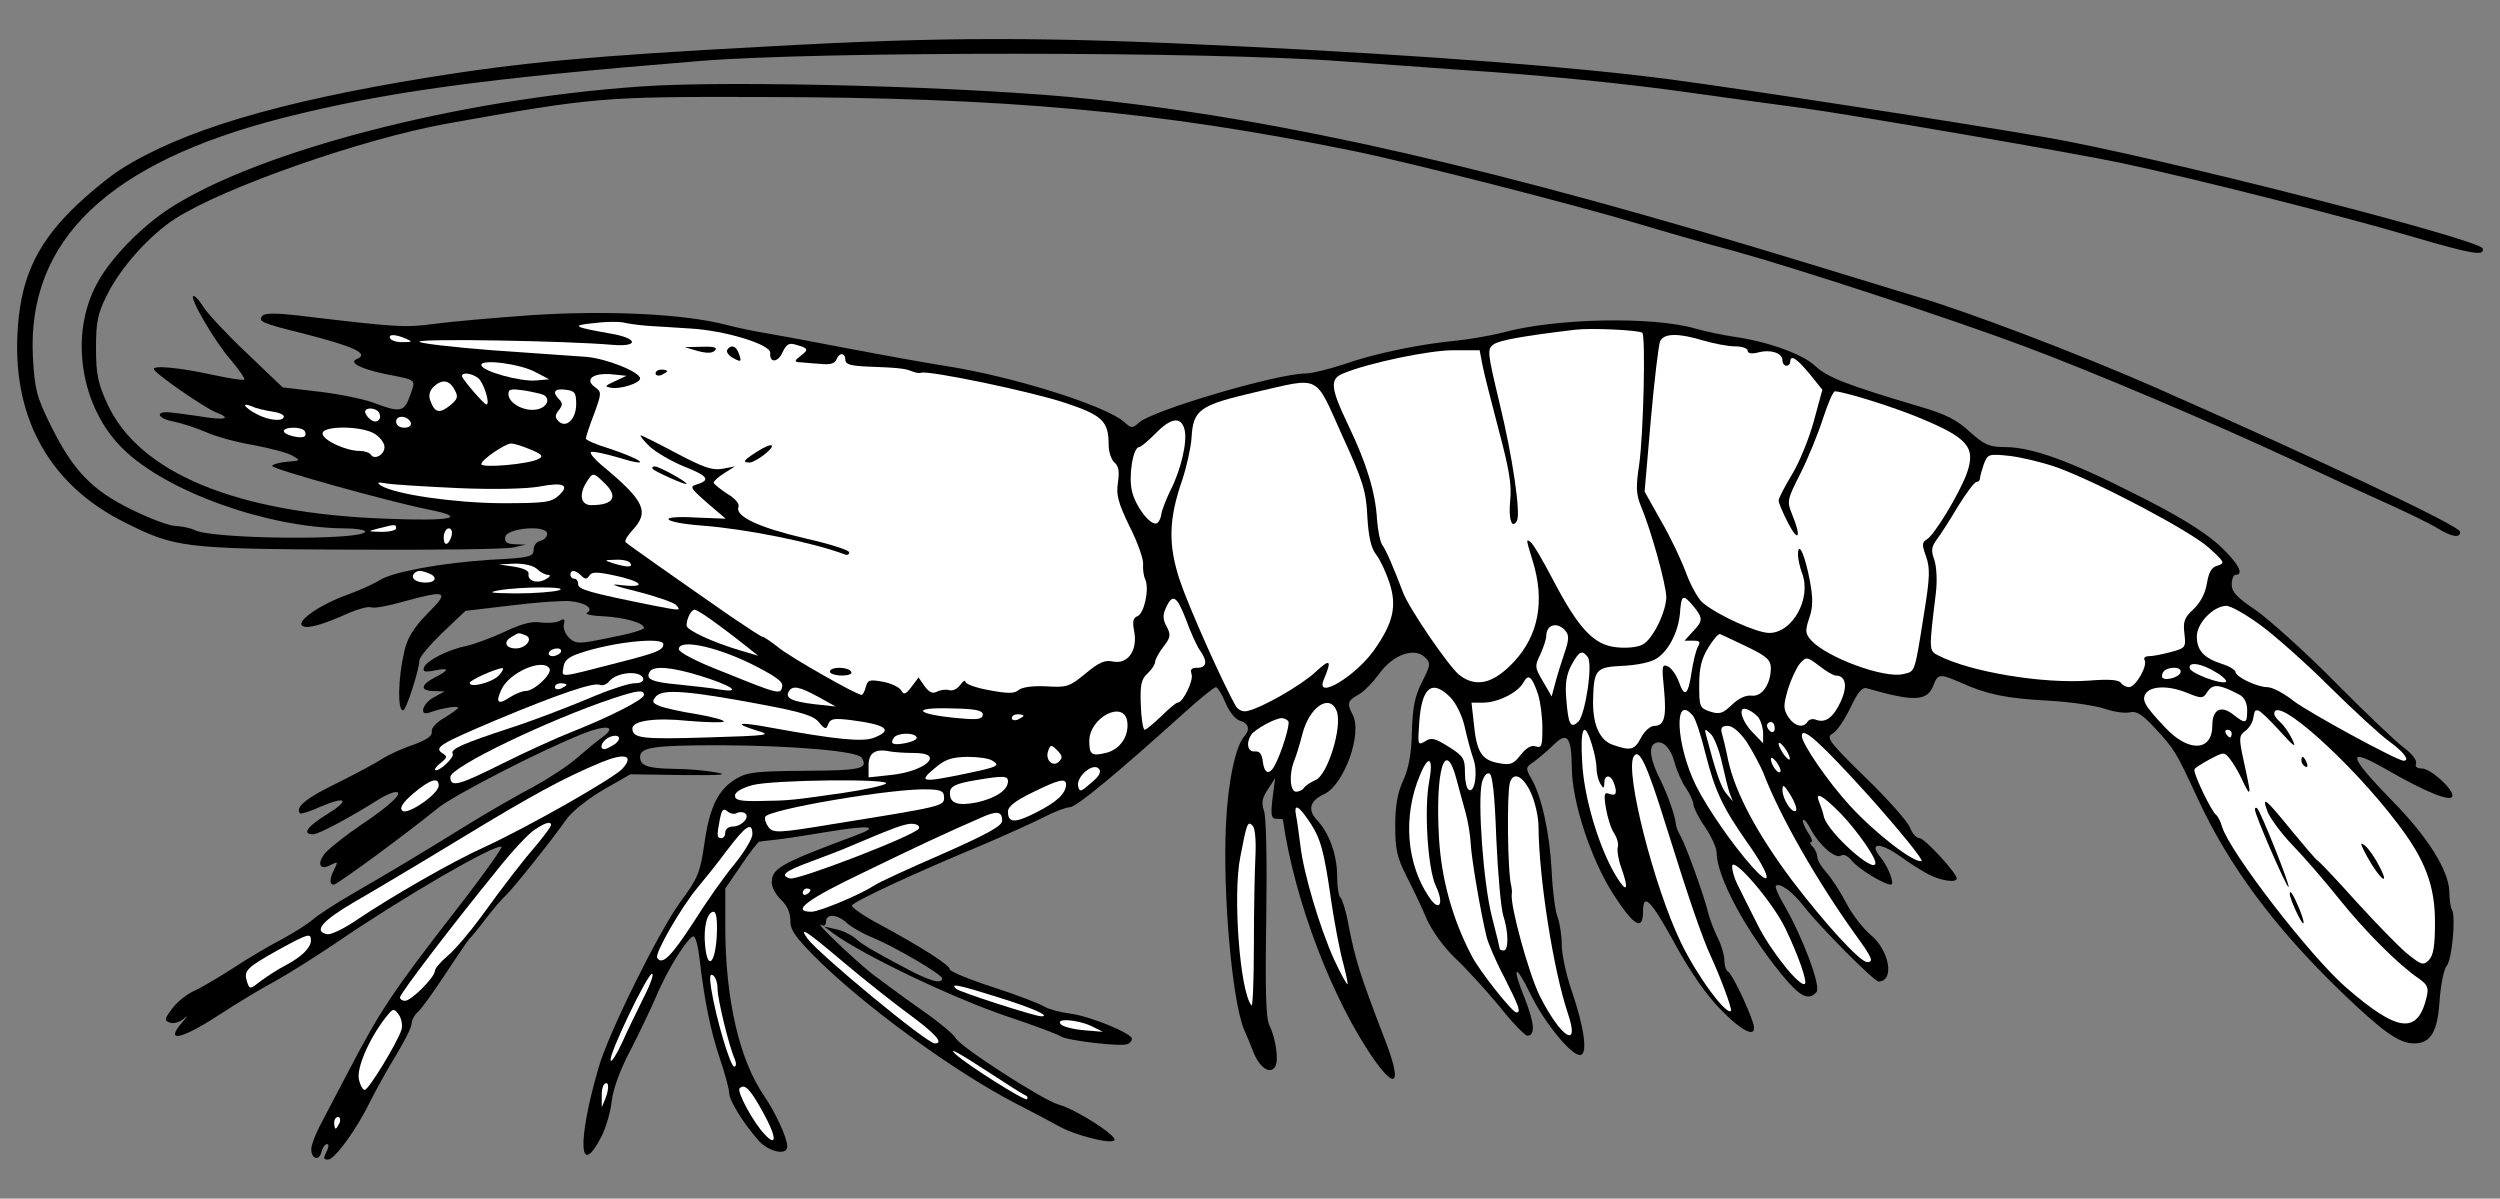
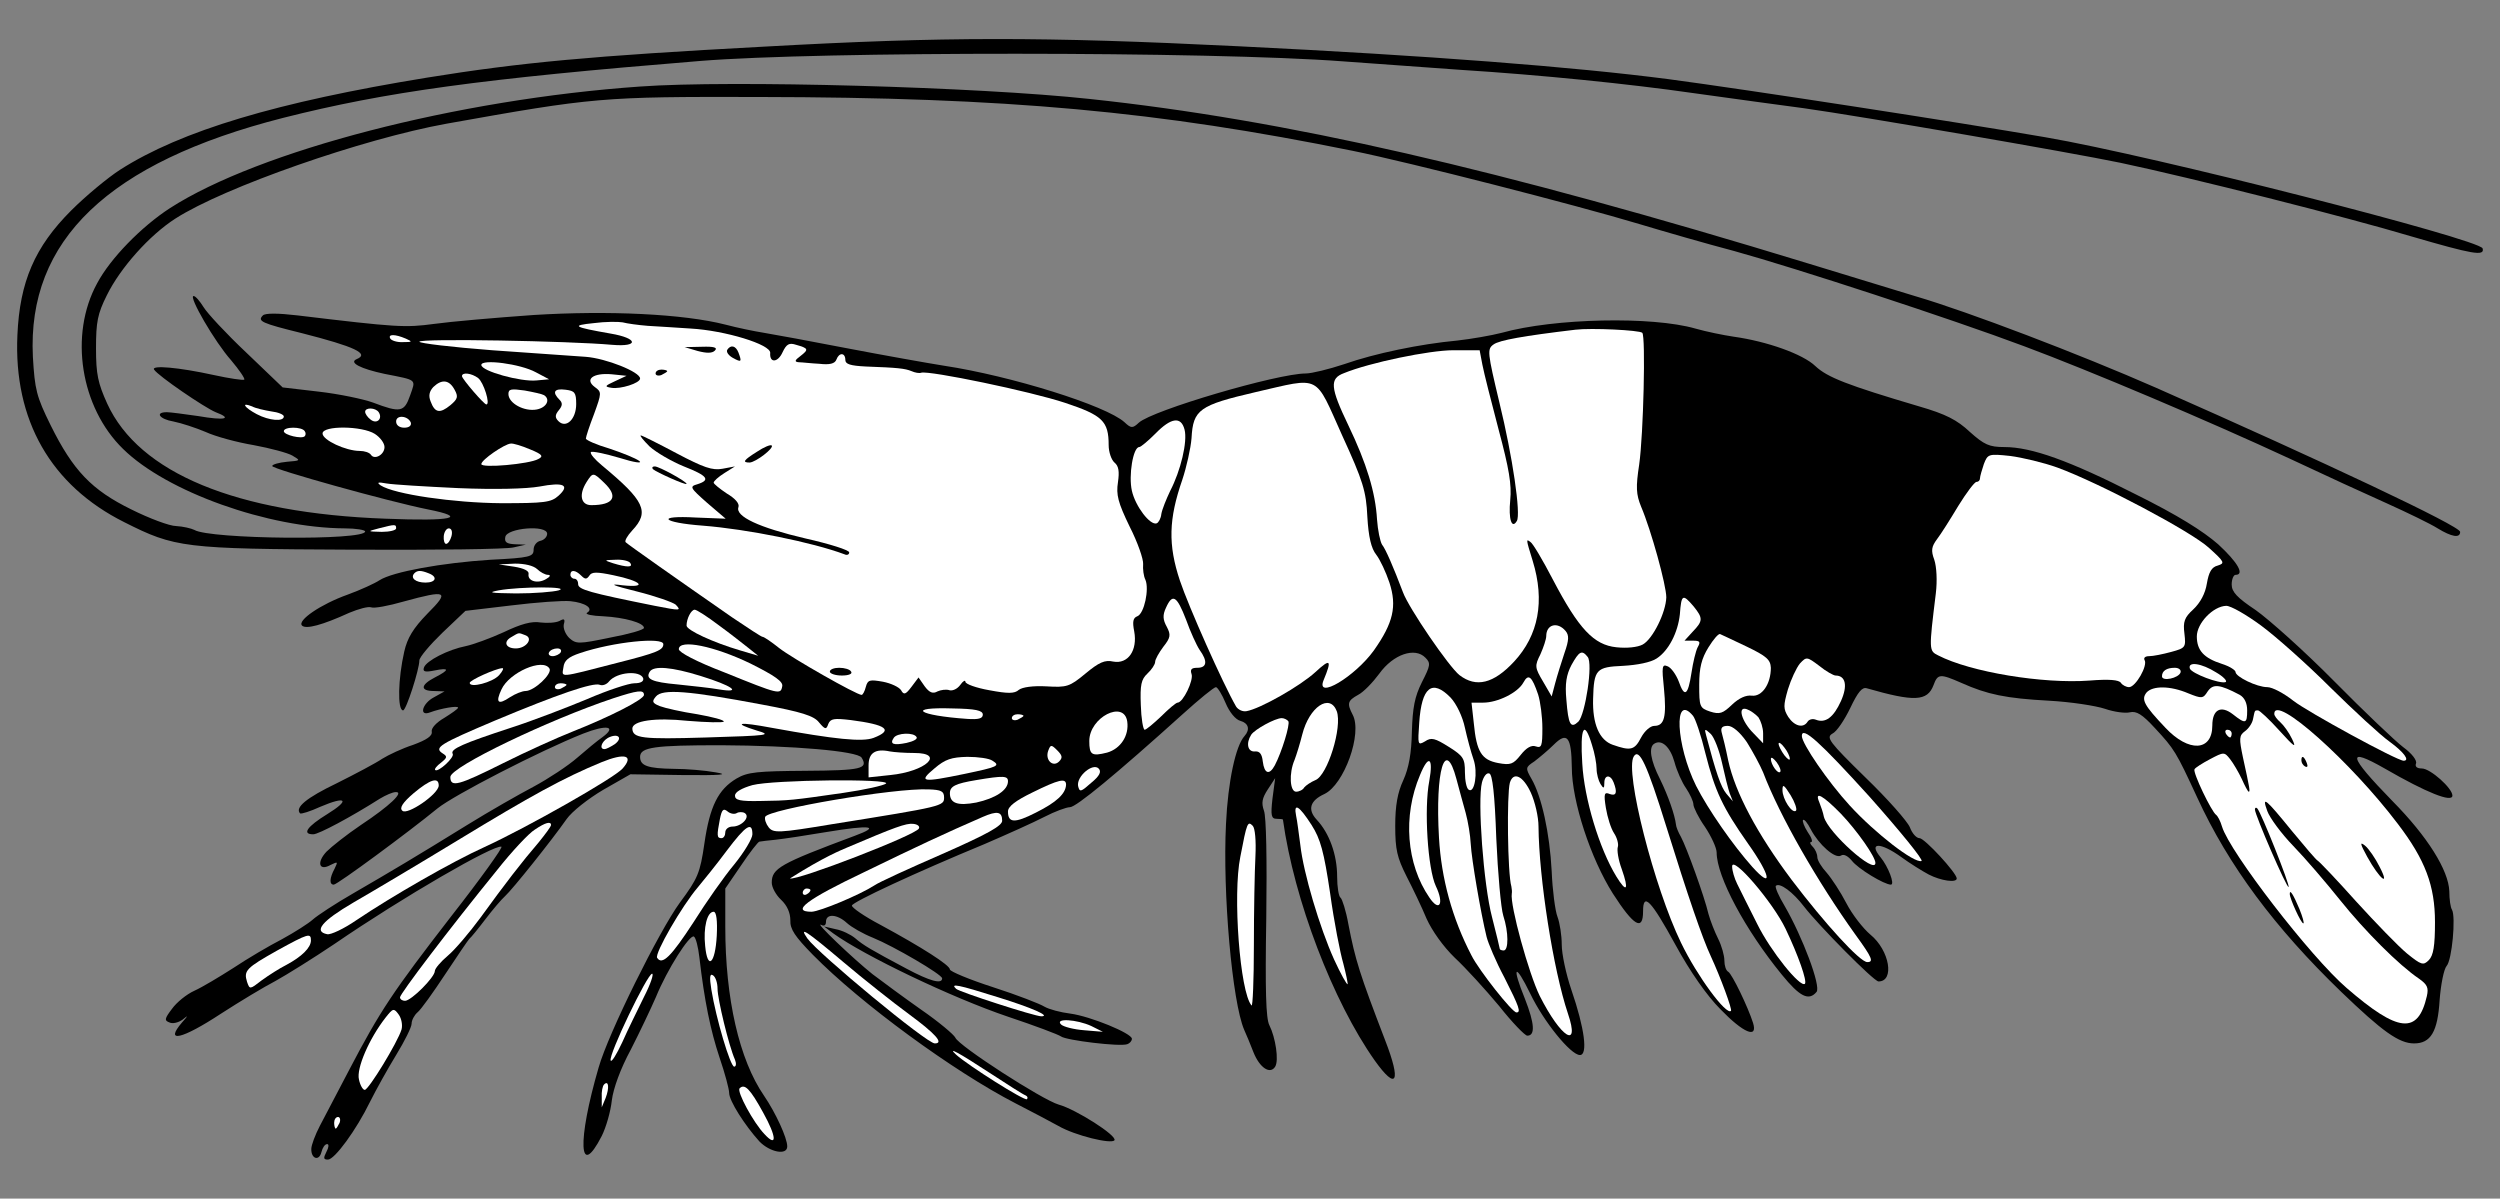
<svg xmlns="http://www.w3.org/2000/svg" version="1.1" viewBox="45 103.5 328.5 157.5" width="328.5" height="157.5">
  <rect x="45" y="103.5" width="328.5" height="157.5" fill="#808080" stroke="none" />
  <defs>
    <clipPath id="artboard_clip_path">
      <path d="M 45 103.5 L 373.5 103.5 L 373.5 261 L 45 261 Z" />
    </clipPath>
  </defs>
  <g id="Prawn_Naiant" stroke="none" stroke-opacity="1" fill-opacity="1" stroke-dasharray="none" fill="none">
    <title>Prawn Naiant</title>
    <g id="Prawn_Naiant_Layer_2" clip-path="url(#artboard_clip_path)">
      <title>Layer 2</title>
      <g id="Group_452">
        <g id="Graphic_572">
          <path d="M 145.391 109.629 C 122.595 110.85 113.385 111.715 101.122 113.699 C 81.429 116.905 68.81 120.67 60.77 125.81 C 59.193 126.827 56.293 129.219 54.359 131.153 C 49.576 135.936 47.591 140.515 47.286 147.537 C 46.777 158.681 51.662 167.28 61.33 172.115 C 67.996 175.473 69.065 175.626 91.148 175.727 C 102.038 175.778 111.655 175.676 112.52 175.422 L 114.097 175.066 L 112.672 175.015 C 111.604 174.964 111.248 174.761 111.4 174.048 C 111.604 172.878 116.896 172.42 116.896 173.641 C 116.896 174.048 116.489 174.455 116.031 174.557 C 115.522 174.659 115.115 175.168 115.115 175.727 C 115.115 176.643 114.657 176.796 109.467 177.05 C 103.106 177.457 96.593 178.628 94.863 179.747 C 94.252 180.154 92.37 181.019 90.69 181.63 C 87.129 182.902 84.025 185.039 84.686 185.701 C 85.195 186.209 87.332 185.65 90.894 184.021 C 92.115 183.513 93.387 183.156 93.794 183.309 C 94.151 183.462 96.084 183.106 98.018 182.546 C 103.768 180.968 104.124 181.172 101.173 184.123 C 99.29 186.057 98.527 187.329 98.12 189.11 C 97.305 192.672 97.204 196.844 97.967 196.844 C 98.374 196.844 100.104 191.451 100.104 190.28 C 100.104 189.873 101.478 188.245 103.106 186.667 L 106.159 183.767 L 112.164 183.055 C 115.471 182.648 118.982 182.393 119.949 182.495 C 121.933 182.698 123.053 183.462 122.137 184.021 C 121.832 184.225 122.798 184.429 124.274 184.479 C 127.073 184.632 129.617 185.344 129.617 186.006 C 129.617 186.26 127.632 186.82 125.19 187.278 C 121.017 188.143 120.712 188.143 119.796 187.329 C 119.287 186.82 118.982 186.057 119.084 185.548 C 119.287 184.836 119.135 184.734 118.524 185.09 C 118.015 185.344 116.896 185.395 116.031 185.294 C 114.86 185.09 113.436 185.497 111.197 186.566 C 109.416 187.38 107.177 188.194 106.21 188.398 C 103.869 188.855 101.02 190.331 100.715 191.196 C 100.511 191.756 100.816 191.858 102.088 191.603 C 104.073 191.196 104.124 191.501 102.139 192.519 C 100.257 193.486 100.155 194.3 102.038 194.3 L 103.412 194.351 L 102.038 195.114 C 100.46 195.928 100.002 197.709 101.529 197.099 C 102.903 196.59 105.192 196.183 105.192 196.488 C 105.192 196.641 104.378 197.201 103.412 197.811 C 102.343 198.422 101.631 199.185 101.732 199.643 C 101.834 200.203 101.071 200.712 99.29 201.373 C 97.865 201.831 96.033 202.696 95.219 203.205 C 94.405 203.765 91.708 205.189 89.266 206.411 C 85.246 208.344 83.719 209.616 84.432 210.38 C 84.584 210.481 85.755 210.125 87.078 209.515 C 90.538 208.039 91.047 208.599 87.994 210.481 C 85.348 212.11 84.635 213.127 86.162 213.127 C 86.874 213.127 91.148 210.838 94.914 208.446 C 95.677 207.988 96.593 207.581 97 207.581 C 98.17 207.53 96.186 209.413 92.42 211.906 C 90.538 213.178 88.553 214.756 87.892 215.417 C 86.569 216.842 86.925 218.012 88.451 217.147 C 89.418 216.689 89.418 216.689 88.96 217.656 C 88.299 218.877 88.248 219.742 88.859 219.742 C 89.317 219.742 98.577 212.924 102.496 209.718 C 104.633 207.988 115.878 202.187 121.628 199.897 C 124.732 198.676 126.106 198.931 124.172 200.355 C 123.511 200.813 122.035 202.035 120.865 203.052 C 119.644 204.121 117.099 205.8 115.115 206.869 C 113.181 207.886 109.263 210.125 106.465 211.855 C 99.544 216.129 96.542 217.91 91.454 220.862 C 89.062 222.236 86.671 223.813 86.111 224.322 C 85.551 224.831 83.719 226.001 82.04 226.917 C 80.361 227.782 77.511 229.461 75.68 230.682 C 73.848 231.853 71.558 233.227 70.54 233.685 C 69.523 234.143 68.2 235.211 67.589 236.076 C 66.622 237.348 66.571 237.603 67.284 237.857 C 67.691 238.061 68.454 237.857 68.963 237.501 C 69.777 236.839 69.777 236.89 68.912 237.857 C 66.571 240.605 68.861 240.096 74.051 236.687 C 76.494 235.109 79.699 233.176 81.175 232.412 C 82.651 231.598 86.162 229.41 88.96 227.528 C 98.018 221.32 109.925 214.45 110.891 214.756 C 111.095 214.857 108.144 218.979 104.277 223.915 C 96.644 233.786 94.965 236.28 90.894 244.065 C 89.367 246.965 87.637 250.273 87.027 251.443 C 86.416 252.614 85.907 253.987 85.907 254.445 C 85.856 255.768 86.925 256.125 87.23 254.903 C 87.383 254.293 87.688 253.835 87.994 253.835 C 88.248 253.835 88.197 254.293 87.892 254.852 C 87.485 255.667 87.485 255.87 88.095 255.87 C 88.96 255.87 91.81 252.003 93.642 248.238 C 94.405 246.711 95.931 243.963 97.051 242.131 C 98.17 240.3 99.086 238.468 99.086 238.01 C 99.086 237.552 99.443 236.89 99.85 236.534 C 100.308 236.178 101.936 233.888 103.513 231.497 C 105.091 229.105 106.515 227.019 106.668 226.866 C 106.872 226.713 107.788 225.594 108.754 224.322 C 109.721 223.05 110.891 221.676 111.349 221.269 C 112.316 220.404 117.557 213.84 119.44 211.143 C 120.152 210.125 122.29 208.446 124.274 207.276 L 127.836 205.24 L 134.705 205.342 C 139.794 205.393 140.913 205.291 139.031 204.986 C 137.657 204.731 135.163 204.528 133.586 204.528 C 130.075 204.477 129.108 204.121 129.108 202.95 C 129.108 201.678 130.991 201.424 139.743 201.424 C 149.207 201.475 157.654 202.187 158.214 203.052 C 159.13 204.528 158.163 204.731 150.887 204.782 C 144.526 204.833 143.254 204.935 141.778 205.8 C 139.387 207.225 138.267 209.413 137.555 214.349 C 136.995 218.216 136.69 218.928 134.349 222.083 C 131.601 225.848 124.936 239.282 123.663 243.76 C 120.814 253.529 121.068 258.618 124.071 252.766 C 124.63 251.647 125.241 249.56 125.394 248.085 C 125.597 246.507 126.513 243.963 127.887 241.419 C 129.057 239.129 130.533 236.025 131.194 234.499 C 132.67 230.886 135.621 226.255 136.181 226.561 C 136.435 226.713 136.741 227.935 136.893 229.258 C 137.555 235.008 138.369 238.926 139.539 242.437 C 140.252 244.523 140.811 246.609 140.811 247.118 C 140.811 248.136 142.847 251.341 144.78 253.479 C 146.154 254.903 148.444 255.361 148.444 254.14 C 148.444 253.021 146.918 249.713 145.391 247.474 C 142.134 242.742 140.303 234.702 140.303 225.289 L 140.303 220.251 L 142.389 217.198 C 143.508 215.519 144.628 214.094 144.78 214.094 C 144.984 214.043 145.951 213.941 146.918 213.84 C 147.884 213.738 150.937 213.28 153.634 212.822 C 159.486 211.855 160.758 212.059 157.298 213.331 C 147.477 216.994 146.409 217.605 146.409 219.488 C 146.409 220.098 146.969 221.116 147.63 221.727 C 148.444 222.49 148.851 223.457 148.851 224.424 C 148.8 225.594 149.462 226.561 151.803 228.952 C 158.112 235.364 170.274 244.269 178.466 248.492 C 180.552 249.56 183.046 250.883 184.063 251.443 C 186.251 252.715 191.085 253.886 191.441 253.326 C 191.798 252.715 186.353 249.255 184.114 248.645 C 181.977 248.034 170.935 240.91 170.528 239.842 C 170.324 239.435 168.34 237.755 166.05 236.178 C 163.811 234.601 160.911 232.463 159.639 231.497 C 157.145 229.512 151.853 224.475 152.922 225.034 C 153.278 225.238 153.533 225.085 153.533 224.627 C 153.533 223.508 155.008 223.609 156.28 224.78 C 156.891 225.34 158.417 226.205 159.69 226.713 C 162.437 227.833 168.798 231.547 168.798 232.056 C 168.798 232.87 167.17 232.412 164.117 230.784 C 159.435 228.291 158.468 227.731 157.349 226.764 C 156.789 226.306 155.67 225.747 154.805 225.594 L 153.278 225.238 L 154.499 226.154 C 158.519 229.054 170.07 234.601 177.448 237.094 C 180.959 238.264 184.063 239.435 184.419 239.689 C 185.081 240.198 192.154 241.063 193.121 240.707 C 193.426 240.605 193.731 240.3 193.731 239.994 C 193.731 239.282 188.287 237.043 185.641 236.687 C 184.368 236.534 182.842 236.127 182.231 235.771 C 181.672 235.415 178.669 234.244 175.515 233.227 C 172.36 232.209 169.816 231.14 169.816 230.886 C 169.816 230.326 166.152 227.986 160.707 225.034 C 158.57 223.915 156.891 222.744 156.942 222.49 C 156.993 222.032 165.287 218.165 174.395 214.399 C 177.346 213.127 180.857 211.55 182.231 210.838 C 183.605 210.125 185.132 209.565 185.59 209.565 C 186.404 209.565 191.645 205.24 200.448 197.302 C 202.585 195.369 204.519 193.791 204.773 193.791 C 204.977 193.791 205.587 194.758 206.045 195.877 C 206.554 197.099 207.368 198.066 207.979 198.218 C 209.047 198.524 209.302 199.338 208.539 200.203 C 207.368 201.475 206.351 206.207 206.096 211.753 C 205.638 220.811 206.91 235.16 208.488 238.824 C 208.742 239.384 209.302 240.707 209.709 241.775 C 210.523 243.811 211.897 244.726 212.558 243.658 C 213.067 242.844 212.609 239.842 211.795 238.213 C 211.337 237.348 211.235 233.583 211.388 224.169 C 211.49 216.486 211.388 210.787 211.083 210.023 C 210.727 209.006 210.828 208.395 211.592 207.225 L 212.558 205.749 L 212.202 208.446 C 211.948 210.685 212.05 211.092 212.762 211.092 C 213.22 211.092 213.576 211.143 213.576 211.194 C 215.052 221.778 220.14 235.058 225.636 242.844 C 228.536 246.915 229.147 245.693 227.01 240.198 C 223.651 231.446 223.091 229.665 222.176 224.932 C 221.87 223.202 221.361 221.625 221.158 221.472 C 220.903 221.32 220.7 220.048 220.7 218.674 C 220.7 215.824 219.682 212.975 218.003 211.194 C 216.782 209.871 217.138 208.7 219.021 207.835 C 221.616 206.614 224.058 199.846 222.735 197.404 C 221.972 195.928 222.074 195.572 223.448 194.809 C 224.16 194.453 225.381 193.181 226.246 192.01 C 228.078 189.466 230.928 188.499 232.302 189.924 C 233.014 190.636 232.963 190.942 231.844 193.13 C 230.877 195.063 230.622 196.488 230.521 199.643 C 230.47 202.492 230.113 204.426 229.401 206.004 C 228.638 207.632 228.333 209.362 228.333 212.008 C 228.333 215.163 228.587 216.18 229.808 218.623 C 230.622 220.2 231.844 222.744 232.454 224.22 C 233.167 225.798 234.642 227.884 236.169 229.359 C 237.594 230.682 240.189 233.532 241.97 235.669 C 243.7 237.857 245.379 239.587 245.684 239.587 C 246.753 239.587 246.651 238.01 245.379 234.753 C 243.598 230.377 244.056 229.919 246.091 234.092 C 247.821 237.704 251.383 242.131 252.604 242.131 C 253.673 242.131 253.215 238.62 251.485 233.583 C 250.773 231.497 250.213 228.851 250.213 227.629 C 250.213 226.408 249.958 224.78 249.653 223.966 C 249.348 223.202 248.992 220.455 248.89 217.961 C 248.635 212.975 247.567 208.141 246.244 205.851 C 245.43 204.426 245.43 204.324 246.6 203.561 C 247.262 203.052 248.432 202.085 249.144 201.373 C 250.925 199.592 251.485 200.304 251.536 204.324 C 251.536 208.802 254.029 216.333 256.93 220.913 C 259.677 225.187 260.899 225.899 260.899 223.253 C 260.899 220.709 261.916 221.727 265.173 227.68 C 267.056 231.14 269.294 234.346 271.075 236.127 C 274.078 239.231 276.011 240.045 275.35 237.908 C 274.688 235.822 272.602 231.497 272.093 231.191 C 271.788 231.039 271.584 230.377 271.584 229.716 C 271.584 229.054 271.228 227.782 270.77 226.866 C 270.312 225.95 269.752 224.525 269.498 223.609 C 268.938 221.218 266.598 214.806 265.885 213.483 C 265.529 212.873 265.224 212.11 265.224 211.855 C 265.071 210.583 264.206 208.09 263.137 205.902 C 261.865 203.408 261.611 201.678 262.374 201.22 C 263.341 200.61 264.46 201.627 265.02 203.612 C 265.325 204.782 266.038 206.36 266.547 207.072 C 267.056 207.835 267.514 208.802 267.514 209.209 C 267.514 209.565 268.175 210.939 269.04 212.161 C 269.854 213.382 270.567 214.908 270.567 215.519 C 270.567 218.674 274.332 225.696 279.115 231.547 C 281.507 234.499 282.677 235.058 283.695 233.837 C 284.305 233.125 281.863 226.612 279.471 222.49 C 278.708 221.218 278.199 220.048 278.352 219.895 C 278.861 219.437 280.591 220.709 282.066 222.643 C 283.949 225.085 291.226 232.463 291.836 232.463 C 293.973 232.463 293.312 228.393 290.768 226.306 C 289.801 225.492 288.376 223.66 287.613 222.185 C 286.85 220.709 285.679 218.928 285.018 218.165 C 284.356 217.452 283.796 216.537 283.796 216.129 C 283.796 215.722 283.542 215.112 283.186 214.756 C 282.83 214.399 282.779 214.145 282.982 214.145 C 283.237 214.145 283.033 213.534 282.524 212.822 C 282.066 212.11 281.812 211.397 281.914 211.245 C 282.066 211.092 282.524 211.652 282.931 212.466 C 284 214.501 286.137 216.384 286.9 215.926 C 287.257 215.672 287.816 215.977 288.325 216.587 C 289.139 217.656 292.599 219.742 293.464 219.742 C 294.024 219.742 293.108 217.351 292.091 216.129 C 290.462 214.145 292.091 214.145 294.838 216.129 C 295.958 216.944 297.586 217.961 298.451 218.419 C 300.029 219.233 302.115 219.539 302.115 218.928 C 302.115 218.216 297.891 213.636 297.23 213.636 C 296.823 213.636 296.263 213.026 295.958 212.211 C 295.653 211.448 293.057 208.497 290.106 205.647 C 285.323 200.966 284.916 200.406 285.781 199.897 C 286.341 199.643 287.358 198.116 288.122 196.539 C 289.139 194.402 289.699 193.74 290.31 193.944 C 296.518 195.725 298.248 195.674 299.062 193.537 C 299.622 192.01 299.927 192.01 302.725 193.232 C 306.135 194.758 308.577 195.267 314.225 195.572 C 317.075 195.725 320.382 196.234 321.604 196.641 C 322.774 197.048 324.25 197.251 324.86 197.099 C 325.725 196.895 326.488 197.353 328.168 199.185 C 330.712 201.933 330.915 202.238 333.714 208.293 C 337.836 217.249 343.891 225.39 352.643 233.837 C 358.037 239.027 360.225 240.605 362.209 240.605 C 364.397 240.605 365.313 239.078 365.568 234.906 C 365.72 232.87 366.127 230.835 366.484 230.428 C 367.196 229.665 367.705 223.966 367.196 223.05 C 366.992 222.744 366.84 221.676 366.84 220.607 C 366.738 217.86 363.99 213.433 359.36 208.751 C 353.508 202.747 353.254 201.577 358.342 204.477 C 363.888 207.683 367.247 209.006 367.247 208.039 C 367.247 207.072 364.346 204.477 363.227 204.477 C 362.565 204.477 362.311 204.223 362.464 203.815 C 362.616 203.408 361.904 202.492 360.784 201.678 C 359.716 200.864 355.645 196.997 351.727 193.028 C 347.809 189.059 343.128 184.887 341.398 183.665 C 338.955 182.037 338.243 181.274 338.243 180.307 C 338.243 179.595 338.497 179.035 338.752 179.035 C 339.973 179.035 339.057 177.406 336.462 175.015 C 334.477 173.285 331.17 171.199 325.623 168.451 C 316.922 164.024 311.936 162.243 308.374 162.243 C 306.389 162.243 305.728 161.938 303.845 160.258 C 302.166 158.681 300.69 157.918 297.179 156.9 C 287.715 154.101 285.12 153.084 283.542 151.608 C 281.914 150.031 277.182 148.352 272.805 147.741 C 271.432 147.537 269.193 147.079 267.768 146.672 C 262.12 145.044 249.246 145.298 242.326 147.232 C 240.952 147.588 238.306 148.046 236.474 148.25 C 231.589 148.708 225.687 149.929 221.616 151.354 C 219.631 152.015 217.342 152.575 216.578 152.575 C 212.864 152.575 196.428 157.409 194.647 159.037 C 193.833 159.801 193.629 159.801 192.764 158.986 C 190.373 156.798 177.804 152.88 169.052 151.557 C 166.813 151.201 161.114 150.183 156.331 149.267 C 151.599 148.352 146.663 147.436 145.391 147.232 C 144.119 147.029 141.88 146.571 140.354 146.163 C 134.807 144.739 124.885 144.281 115.115 144.891 C 110.077 145.248 104.226 145.756 102.038 146.062 C 98.221 146.571 97.204 146.52 84.075 144.942 C 81.48 144.637 79.852 144.637 79.547 144.942 C 78.783 145.706 79.343 145.96 84.686 147.283 C 91.657 149.064 93.591 149.98 91.861 150.692 C 90.792 151.15 92.42 151.964 95.524 152.626 C 99.9 153.491 99.646 153.287 98.883 155.475 C 98.12 157.663 97.611 157.765 93.998 156.391 C 92.726 155.933 89.571 155.272 86.925 154.966 L 82.142 154.407 L 77.359 149.827 C 74.713 147.334 72.219 144.637 71.761 143.874 C 71.253 143.06 70.693 142.398 70.438 142.398 C 69.726 142.398 73.237 148.453 75.374 150.845 C 76.443 152.117 77.206 153.236 77.104 153.389 C 76.952 153.491 75.171 153.236 73.084 152.778 C 68.454 151.761 64.841 151.455 65.248 152.066 C 65.757 152.88 71.863 157.053 73.339 157.663 C 75.629 158.528 74.56 158.783 71.049 158.172 C 69.268 157.918 67.385 157.663 66.927 157.663 C 65.299 157.663 65.961 158.579 67.792 158.885 C 68.81 159.088 70.693 159.699 72.016 160.258 C 73.339 160.869 76.188 161.632 78.326 161.989 C 80.514 162.396 82.803 163.006 83.414 163.362 C 84.533 164.024 84.533 164.024 82.702 164.177 C 81.633 164.278 80.768 164.533 80.768 164.736 C 80.768 165.143 96.135 169.418 101.223 170.435 C 106.617 171.504 104.48 172.013 95.677 171.657 C 76.036 170.944 63.264 165.652 59.091 156.544 C 57.87 153.847 57.616 152.677 57.616 149.267 C 57.616 145.807 57.819 144.739 59.04 142.296 C 60.821 138.684 64.638 134.409 68.047 132.221 C 74.458 128.1 92.675 121.739 103.666 119.755 C 123.053 116.294 124.02 116.193 144.628 116.244 C 177.397 116.294 197.191 118.126 222.735 123.316 C 230.266 124.843 252.096 130.44 260.39 132.934 C 263.595 133.9 269.244 135.529 272.907 136.495 C 280.998 138.734 301.25 145.349 311.02 149.013 C 319.619 152.219 335.139 158.783 345.875 163.769 C 350.201 165.805 355.95 168.451 358.698 169.672 C 361.395 170.893 364.346 172.318 365.313 172.929 C 367.145 174.048 368.264 174.252 368.264 173.387 C 368.264 172.623 350.557 164.278 328.32 154.458 C 318.245 150.031 303.54 144.433 296.772 142.449 C 295.093 141.94 288.783 140.006 282.779 138.175 C 241.512 125.555 213.932 119.246 188.134 116.498 C 173.53 114.921 141.015 114.005 129.108 114.87 C 105.091 116.549 79.038 123.316 67.335 130.847 C 63.569 133.29 59.498 137.462 57.768 140.719 C 54.054 147.487 55.58 157.053 61.177 162.497 C 66.927 168.146 80.259 172.878 90.334 172.929 C 91.759 172.929 92.98 173.132 92.98 173.336 C 92.98 174.557 72.525 174.353 70.54 173.132 C 70.133 172.929 69.065 172.674 68.149 172.623 C 67.284 172.623 64.587 171.606 62.246 170.435 C 57.056 167.891 54.613 165.347 51.662 159.393 C 49.779 155.577 49.576 154.712 49.321 150.387 C 48.558 135.071 59.244 124.843 82.193 118.991 C 95.677 115.582 108.144 113.852 136.995 111.511 C 152.566 110.239 204.01 110.239 221.463 111.562 C 227.925 112.02 234.897 112.529 236.983 112.682 C 247.414 113.343 259.016 114.513 267.514 115.735 C 272.704 116.447 279.217 117.363 282.016 117.719 C 289.597 118.788 316.77 123.469 323.639 124.894 C 332.798 126.827 353.355 132.018 361.853 134.562 C 369.893 136.903 371.521 137.208 371.216 136.139 C 370.758 134.918 328.015 123.978 313.767 121.535 C 302.318 119.551 274.586 115.277 264.257 113.903 C 251.739 112.275 232.658 110.799 207.724 109.578 C 181.875 108.306 169.154 108.306 145.391 109.629 Z" fill="black" />
        </g>
        <g id="Graphic_571">
          <path d="M 130.126 146.316 C 131.398 146.367 133.942 146.571 135.774 146.672 C 140.252 146.927 146.307 148.759 146.205 149.878 C 146.103 151.252 147.223 151.15 147.834 149.776 C 148.342 148.708 148.699 148.504 149.614 148.81 C 151.243 149.267 151.294 149.42 150.174 150.285 C 149.411 150.845 149.36 151.048 149.971 151.099 C 150.378 151.099 151.599 151.252 152.668 151.303 C 153.991 151.455 154.703 151.303 154.906 150.743 C 155.263 149.776 156.077 149.827 156.077 150.794 C 156.077 151.354 156.738 151.557 158.774 151.659 C 162.946 151.812 163.913 151.913 164.778 152.27 C 165.236 152.473 165.796 152.575 166.05 152.473 C 167.119 152.168 180.399 154.916 184.979 156.442 C 189.864 158.07 190.678 158.834 190.678 161.989 C 190.678 162.904 191.034 163.922 191.441 164.278 C 192.001 164.736 192.103 165.449 191.899 166.873 C 191.645 168.502 191.899 169.519 193.426 172.674 C 194.494 174.761 195.258 176.999 195.207 177.61 C 195.156 178.272 195.258 179.187 195.512 179.696 C 196.021 180.918 195.359 184.123 194.444 184.479 C 193.884 184.683 193.782 185.192 194.036 186.464 C 194.494 188.957 193.222 190.789 191.289 190.433 C 190.169 190.178 189.406 190.535 187.625 192.01 C 185.539 193.74 185.183 193.842 182.537 193.689 C 180.756 193.588 179.331 193.791 178.873 194.147 C 178.313 194.656 177.448 194.656 175.006 194.198 C 173.276 193.893 171.851 193.384 171.851 193.079 C 171.851 192.824 171.546 192.977 171.189 193.486 C 170.782 194.046 170.172 194.3 169.765 194.198 C 169.358 194.046 168.645 194.147 168.187 194.351 C 167.577 194.707 167.119 194.504 166.508 193.689 L 165.694 192.519 L 164.778 193.74 C 164.015 194.758 163.76 194.86 163.404 194.198 C 163.15 193.791 162.081 193.282 161.013 193.079 C 159.282 192.774 159.028 192.824 158.774 193.74 C 158.621 194.351 158.367 194.809 158.214 194.809 C 157.552 194.809 149.055 189.975 147.376 188.652 C 146.358 187.838 145.391 187.176 145.188 187.176 C 145.035 187.176 143.254 186.006 141.219 184.632 C 133.891 179.544 127.531 175.066 127.225 174.761 C 127.022 174.608 127.429 173.895 128.09 173.183 C 130.38 170.741 129.719 169.316 124.071 164.635 C 123.155 163.871 122.493 163.108 122.646 162.904 C 122.798 162.752 124.528 163.108 126.411 163.668 C 128.345 164.278 129.464 164.431 129.006 164.075 C 128.548 163.719 126.767 163.006 125.088 162.446 C 123.358 161.938 121.984 161.327 121.984 161.124 C 121.984 160.92 122.442 159.495 123.053 157.918 C 124.071 155.119 124.071 155.017 123.155 154.356 C 121.781 153.338 122.951 152.473 125.343 152.677 L 127.327 152.88 L 125.801 153.593 C 124.478 154.203 124.376 154.305 125.343 154.458 C 126.513 154.661 129.108 153.847 129.108 153.236 C 129.108 152.371 124.63 150.59 121.984 150.387 C 120.458 150.285 114.911 149.878 109.67 149.522 C 104.378 149.115 100.104 148.606 100.104 148.402 C 100.104 147.944 119.796 148.301 125.444 148.81 C 129.006 149.115 128.854 147.944 125.241 147.334 C 120.305 146.469 120 146.265 123.002 145.96 C 124.528 145.756 126.259 145.756 126.818 145.858 C 127.378 146.011 128.854 146.214 130.126 146.316 Z" fill="#FFFFFF" />
        </g>
        <g id="Graphic_570">
          <path d="M 260.797 147.232 C 261.255 147.69 260.949 160.615 260.39 164.533 C 259.932 167.535 259.983 168.451 260.644 170.079 C 261.967 173.183 263.952 180.409 263.952 181.986 C 263.901 183.971 262.171 187.482 260.848 188.194 C 260.186 188.55 258.761 188.703 257.388 188.55 C 254.436 188.245 252.452 186.159 249.042 179.645 C 247.72 177.101 246.397 174.862 246.091 174.71 C 245.531 174.303 245.481 174.252 246.397 177.203 C 248.025 182.495 247.16 186.973 243.954 190.433 C 241.257 193.333 238.967 193.893 236.779 192.214 C 235.405 191.145 230.113 183.411 229.35 181.325 C 228.078 177.966 227.06 175.626 226.602 175.066 C 226.348 174.659 226.043 173.183 225.941 171.758 C 225.737 168.196 224.567 164.38 222.176 159.393 C 219.784 154.407 219.682 153.236 221.616 152.524 C 224.974 151.15 232.81 149.522 235.965 149.522 L 239.425 149.522 L 239.782 151.405 C 239.985 152.473 240.952 156.29 241.919 159.953 C 243.293 165.092 243.649 167.179 243.445 169.214 C 243.191 171.707 243.649 173.081 244.31 171.962 C 244.87 171.097 243.75 163.464 242.02 156.391 C 240.443 149.776 240.392 149.369 241.257 148.759 C 242.02 148.199 245.175 147.639 251.994 146.825 C 254.08 146.571 260.441 146.876 260.797 147.232 Z" fill="#FFFFFF" />
        </g>
        <g id="Graphic_569">
          <path d="M 98.323 147.995 C 99.239 148.402 99.188 148.453 97.967 148.453 C 97.204 148.504 96.44 148.25 96.288 147.995 C 95.931 147.385 96.898 147.385 98.323 147.995 Z" fill="#FFFFFF" />
        </g>
        <g id="Graphic_568">
-           <path d="M 268.837 148.25 C 270.21 148.657 272.093 149.013 273.009 149.013 C 273.874 149.013 274.637 149.267 274.637 149.573 C 274.637 149.929 275.146 150.031 275.96 149.827 C 277.639 149.369 279.217 149.878 279.217 150.845 C 279.217 151.252 279.471 151.557 279.726 151.557 C 280.031 151.557 280.235 151.303 280.235 151.048 C 280.235 150.031 281.1 150.59 282.779 152.626 L 284.458 154.712 L 283.339 158.834 C 282.728 161.073 281.456 164.227 280.489 165.805 C 279.522 167.433 278.708 168.96 278.708 169.265 C 278.708 169.57 279.268 170.893 279.98 172.267 C 281.354 174.913 281.71 174.048 280.489 171.097 C 279.777 169.367 279.827 169.163 281.608 165.652 C 282.626 163.617 283.949 160.36 284.56 158.427 C 285.221 156.442 285.883 154.865 286.137 154.916 C 287.715 155.068 293.821 157.002 297.026 158.325 C 303.591 161.022 304.659 162.243 303.438 165.703 C 302.471 168.349 299.164 173.845 298.146 174.404 C 297.535 174.761 297.535 175.117 298.095 176.643 C 298.604 178.17 298.604 179.289 297.841 183.971 C 296.568 192.01 296.67 191.705 295.144 192.061 C 292.701 192.723 285.069 189.924 282.982 187.634 C 282.219 186.769 282.168 186.413 282.728 184.734 C 283.237 183.309 283.237 182.088 282.83 179.9 C 282.219 176.541 281.303 174.455 281.252 176.338 C 281.252 176.949 281.507 178.068 281.812 178.882 C 283.033 182.139 280.54 186.667 277.487 186.667 C 275.808 186.667 270.668 184.327 268.735 182.698 C 268.124 182.19 267.157 180.409 266.547 178.78 C 265.936 177.101 264.46 173.997 263.239 171.911 L 261.102 168.095 L 261.916 158.681 C 262.374 153.491 262.934 148.86 263.137 148.352 C 263.646 147.283 265.478 147.232 268.837 148.25 Z" fill="#FFFFFF" />
-         </g>
+           </g>
        <g id="Graphic_567">
          <path d="M 115.42 152.422 L 117.15 153.338 L 115.471 153.491 C 113.436 153.694 108.246 152.27 108.246 151.455 C 108.246 150.641 113.385 151.303 115.42 152.422 Z" fill="#FFFFFF" />
        </g>
        <g id="Graphic_566">
          <path d="M 107.838 153.186 C 108.551 153.745 109.467 156.646 108.907 156.646 C 108.602 156.646 105.752 153.338 105.701 152.931 C 105.701 152.371 106.973 152.524 107.838 153.186 Z" fill="#FFFFFF" />
        </g>
        <g id="Graphic_565">
          <path d="M 104.734 154.712 C 105.243 155.628 105.142 155.933 104.175 156.747 C 102.801 157.867 102.139 157.765 101.58 156.239 C 101.274 155.475 101.427 154.916 101.936 154.356 C 103.055 153.287 104.022 153.389 104.734 154.712 Z" fill="#FFFFFF" />
        </g>
        <g id="Graphic_564">
          <path d="M 221.361 160.716 C 224.109 166.721 224.516 168.044 224.669 171.402 C 224.822 174.048 225.178 175.575 225.839 176.389 C 226.348 177.05 227.111 178.679 227.569 180.052 C 228.587 183.156 228.078 185.344 225.534 188.957 C 223.041 192.417 217.85 195.521 218.919 192.875 C 220.038 190.178 219.835 189.975 217.85 191.807 C 215.866 193.639 210.574 196.641 208.793 196.946 C 208.284 197.048 207.674 196.743 207.419 196.335 C 205.689 193.333 201.16 183.156 200.041 179.798 C 198.463 175.066 198.565 171.707 200.346 166.568 C 200.906 164.889 201.466 162.396 201.567 161.073 C 201.771 157.307 202.585 156.747 210.014 155.017 C 218.665 153.033 217.698 152.575 221.361 160.716 Z" fill="#FFFFFF" />
        </g>
        <g id="Graphic_563">
          <path d="M 116.489 155.424 C 117.354 155.984 116.845 157.053 115.522 157.307 C 113.894 157.612 111.807 156.493 111.807 155.272 C 111.807 154.61 112.164 154.559 113.945 154.814 C 115.064 155.017 116.234 155.272 116.489 155.424 Z" fill="#FFFFFF" />
        </g>
        <g id="Graphic_562">
          <path d="M 120.712 156.595 C 120.712 158.579 119.389 159.851 118.371 158.834 C 117.914 158.376 117.914 158.02 118.422 157.409 C 118.931 156.798 118.931 156.442 118.524 156.035 C 117.506 155.017 117.812 154.509 119.338 154.712 C 120.509 154.865 120.712 155.068 120.712 156.595 Z" fill="#FFFFFF" />
        </g>
        <g id="Graphic_561">
          <path d="M 80.666 157.562 C 81.531 157.663 82.294 157.969 82.294 158.223 C 82.294 158.935 80.361 158.783 78.733 157.918 C 77.104 157.053 76.595 156.29 78.122 156.9 C 78.58 157.155 79.75 157.409 80.666 157.562 Z" fill="#FFFFFF" />
        </g>
        <g id="Graphic_560">
          <path d="M 94.761 157.663 C 95.321 158.528 94.507 159.292 93.693 158.63 C 93.286 158.325 92.98 157.867 92.98 157.612 C 92.98 157.002 94.354 157.053 94.761 157.663 Z" fill="#FFFFFF" />
        </g>
        <g id="Graphic_559">
          <path d="M 98.985 159.037 C 99.086 159.444 98.73 159.699 98.12 159.699 C 97.509 159.699 97.051 159.393 97.051 158.885 C 97.051 157.969 98.628 158.121 98.985 159.037 Z" fill="#FFFFFF" />
        </g>
        <g id="Graphic_558">
          <path d="M 200.651 159.953 C 201.059 161.531 200.143 165.347 198.769 167.993 C 198.26 169.061 197.7 170.435 197.598 171.046 C 197.548 171.606 197.242 172.165 196.988 172.267 C 196.123 172.572 194.189 170.028 193.731 167.993 C 193.273 166.008 193.884 162.243 194.698 162.243 C 194.902 162.243 195.868 161.429 196.835 160.462 C 198.871 158.376 200.194 158.172 200.651 159.953 Z" fill="#FFFFFF" />
        </g>
        <g id="Graphic_557">
          <path d="M 85.042 160.157 C 85.195 160.36 85.195 160.666 85.042 160.818 C 84.686 161.225 82.294 160.666 82.294 160.157 C 82.294 159.546 84.686 159.546 85.042 160.157 Z" fill="#FFFFFF" />
        </g>
        <g id="Graphic_556">
          <path d="M 94.252 160.513 C 94.965 160.971 95.524 161.734 95.524 162.243 C 95.524 163.261 94.201 163.973 93.743 163.261 C 93.54 162.955 92.878 162.752 92.268 162.752 C 90.436 162.752 87.383 161.327 87.383 160.462 C 87.383 159.393 92.573 159.444 94.252 160.513 Z" fill="#FFFFFF" />
        </g>
        <g id="Graphic_555">
          <path d="M 114.657 162.548 C 116.285 163.21 116.438 163.464 115.726 163.82 C 114.555 164.482 108.246 165.042 108.246 164.482 C 108.246 163.922 111.299 161.836 112.113 161.785 C 112.418 161.734 113.588 162.09 114.657 162.548 Z" fill="#FFFFFF" />
        </g>
        <g id="Graphic_554">
          <path d="M 315.345 164.94 C 320.891 166.975 332.9 173.336 335.241 175.473 C 337.327 177.356 337.378 177.508 336.411 177.814 C 335.597 178.017 335.241 178.679 334.986 180.154 C 334.783 181.477 334.121 182.698 333.205 183.564 C 332.035 184.632 331.831 185.192 332.035 186.769 C 332.238 188.55 332.188 188.652 330.305 189.161 C 329.185 189.466 327.913 189.72 327.404 189.72 C 326.896 189.72 326.641 189.924 326.794 190.229 C 327.252 190.942 325.623 193.791 324.758 193.791 C 324.402 193.791 323.893 193.537 323.69 193.232 C 323.435 192.824 322.112 192.723 319.568 192.926 C 313.462 193.384 303.896 191.807 299.672 189.619 C 298.451 189.008 298.451 188.957 299.367 181.477 C 299.571 179.798 299.469 177.966 299.164 177.05 C 298.706 175.829 298.807 175.32 299.52 174.353 C 300.029 173.692 301.25 171.758 302.318 169.977 C 303.387 168.247 304.456 166.823 304.71 166.823 C 304.964 166.823 305.168 166.619 305.168 166.365 C 305.168 166.11 305.422 165.245 305.677 164.482 C 306.186 163.159 306.287 163.108 309.137 163.413 C 310.714 163.617 313.513 164.278 315.345 164.94 Z" fill="#FFFFFF" />
        </g>
        <g id="Graphic_553">
          <path d="M 124.376 166.924 C 126.309 168.756 125.648 169.876 122.697 169.876 C 121.323 169.876 121.017 168.502 122.086 166.823 C 122.9 165.55 122.951 165.55 124.376 166.924 Z" fill="#FFFFFF" />
        </g>
        <g id="Graphic_552">
          <path d="M 105.192 167.637 C 109.976 167.84 114.148 167.738 115.878 167.433 C 119.084 166.823 119.949 167.23 118.371 168.654 C 117.405 169.519 116.54 169.621 110.841 169.621 C 104.582 169.57 96.847 168.451 95.016 167.28 C 94.456 166.873 94.659 166.823 95.779 167.026 C 96.644 167.179 100.867 167.433 105.192 167.637 Z" fill="#FFFFFF" />
        </g>
        <g id="Graphic_551">
          <path d="M 97.051 172.929 C 97.051 173.183 96.186 173.387 95.168 173.387 C 93.235 173.336 93.235 173.336 94.761 172.929 C 96.949 172.369 97.051 172.369 97.051 172.929 Z" fill="#FFFFFF" />
        </g>
        <g id="Graphic_550">
          <path d="M 104.327 173.946 C 104.175 174.506 103.869 174.964 103.615 174.964 C 103.412 174.964 103.259 174.506 103.31 173.946 C 103.361 173.387 103.666 172.929 103.971 172.929 C 104.327 172.929 104.48 173.336 104.327 173.946 Z" fill="#FFFFFF" />
        </g>
        <g id="Graphic_549">
          <path d="M 127.836 177.508 C 128.192 178.068 127.378 178.068 125.546 177.508 C 124.325 177.101 124.325 177.101 125.902 177.05 C 126.767 176.999 127.683 177.203 127.836 177.508 Z" fill="#FFFFFF" />
        </g>
        <g id="Graphic_548">
          <path d="M 115.573 178.272 C 115.98 178.679 116.641 179.035 116.998 179.035 C 117.405 179.035 117.303 179.289 116.743 179.595 C 115.624 180.256 114.301 179.849 114.453 178.933 C 114.555 178.526 113.843 178.17 112.571 177.966 L 110.535 177.661 L 112.672 177.559 C 113.945 177.559 115.064 177.814 115.573 178.272 Z" fill="#FFFFFF" />
        </g>
        <g id="Graphic_547">
          <path d="M 101.325 178.831 C 102.546 179.289 102.292 180.052 100.918 180.052 C 99.595 180.052 98.883 179.442 99.443 178.831 C 99.85 178.424 100.308 178.424 101.325 178.831 Z" fill="#FFFFFF" />
        </g>
        <g id="Graphic_546">
          <path d="M 121.374 179.137 C 121.883 179.645 122.086 179.645 122.442 179.137 C 122.748 178.628 123.409 178.628 125.597 179.086 C 129.312 179.849 130.177 180.765 126.818 180.409 C 124.936 180.154 125.394 180.409 128.701 181.223 C 131.143 181.833 133.433 182.648 133.789 182.953 C 134.553 183.767 134.451 183.767 131.042 183.106 C 122.442 181.375 120.967 180.968 120.967 180.256 C 120.967 179.849 120.763 179.544 120.458 179.544 C 120.203 179.544 119.949 179.289 119.949 179.035 C 119.949 178.322 120.61 178.373 121.374 179.137 Z" fill="#FFFFFF" />
        </g>
        <g id="Graphic_545">
          <path d="M 118.422 181.07 C 117.71 181.274 115.217 181.477 112.825 181.477 C 109.467 181.426 108.958 181.375 110.535 181.07 C 113.436 180.561 120.051 180.561 118.422 181.07 Z" fill="#FFFFFF" />
        </g>
        <g id="Graphic_544">
          <path d="M 200.855 184.937 C 201.415 186.515 202.229 188.296 202.636 188.906 C 203.705 190.382 203.603 191.247 202.331 191.247 C 201.567 191.247 201.364 191.451 201.567 192.061 C 201.873 192.875 200.448 195.827 199.736 195.827 C 199.532 195.827 198.565 196.641 197.598 197.608 C 196.581 198.574 195.614 199.389 195.41 199.389 C 195.207 199.389 194.952 197.913 194.902 196.132 C 194.8 193.486 194.952 192.774 195.767 192.01 C 196.326 191.501 196.784 190.789 196.784 190.484 C 196.784 190.128 197.293 189.263 197.853 188.499 C 198.82 187.278 198.871 186.922 198.311 185.853 C 197.802 184.937 197.751 184.327 198.209 183.36 C 199.074 181.426 199.634 181.783 200.855 184.937 Z" fill="#FFFFFF" />
        </g>
        <g id="Graphic_543">
          <path d="M 267.564 183.207 C 268.786 184.734 268.786 185.09 267.412 186.515 L 266.343 187.685 L 267.463 187.685 C 268.379 187.685 268.48 187.838 268.073 188.55 C 267.819 189.059 267.463 190.535 267.259 191.909 C 266.801 194.911 266.343 195.216 265.58 193.028 C 265.224 192.112 264.562 191.196 264.104 191.043 C 263.392 190.738 263.341 191.094 263.646 193.995 C 264.002 197.709 263.697 198.88 262.374 198.88 C 261.865 198.88 261.102 199.541 260.644 200.406 C 259.779 202.085 259.27 202.187 256.93 201.373 C 255.149 200.762 254.233 198.625 254.334 195.318 C 254.436 191.451 254.742 191.145 258.253 190.993 C 260.135 190.891 261.916 190.535 262.68 190.026 C 264.257 189.008 265.478 186.617 265.733 184.225 C 265.936 181.579 266.089 181.477 267.564 183.207 Z" fill="#FFFFFF" />
        </g>
        <g id="Graphic_542">
          <path d="M 342.11 185.701 C 344.044 187.125 348.165 190.789 351.218 193.842 C 354.322 196.895 357.782 200.101 359.004 200.966 C 360.886 202.34 361.7 203.459 360.835 203.459 C 359.97 203.459 348.216 197.048 346.333 195.572 C 345.112 194.605 343.586 193.791 342.924 193.791 C 341.55 193.791 338.752 192.417 338.752 191.807 C 338.752 191.552 337.937 191.043 336.971 190.738 C 334.579 189.975 333.663 188.957 333.663 187.125 C 333.663 185.395 335.8 183.156 337.53 183.106 C 338.141 183.106 340.176 184.276 342.11 185.701 Z" fill="#FFFFFF" />
        </g>
        <g id="Graphic_541">
          <path d="M 139.438 185.65 C 140.913 186.718 142.643 188.092 143.356 188.652 L 144.628 189.67 L 142.236 188.957 C 138.776 187.94 135.214 186.311 135.214 185.701 C 135.214 184.785 135.825 183.614 136.283 183.614 C 136.537 183.614 137.962 184.53 139.438 185.65 Z" fill="#FFFFFF" />
        </g>
        <g id="Graphic_540">
          <path d="M 250.722 186.413 C 251.18 186.973 251.18 187.583 250.569 189.313 C 250.162 190.535 249.602 192.316 249.348 193.282 L 248.89 195.012 L 247.77 193.079 C 246.651 191.196 246.651 190.993 247.414 189.466 C 247.821 188.55 248.177 187.482 248.177 187.075 C 248.177 185.548 249.653 185.141 250.722 186.413 Z" fill="#FFFFFF" />
        </g>
        <g id="Graphic_539">
          <path d="M 114.046 186.973 C 115.115 187.38 114.148 188.703 112.774 188.703 C 111.451 188.703 111.095 187.838 112.164 187.227 C 113.283 186.566 113.08 186.617 114.046 186.973 Z" fill="#FFFFFF" />
        </g>
        <g id="Graphic_538">
          <path d="M 274.485 188.448 C 277.131 189.72 277.639 190.178 277.69 191.247 C 277.69 193.384 276.52 195.063 275.197 194.911 C 274.434 194.809 273.518 195.216 272.602 196.081 C 271.381 197.251 270.974 197.404 269.702 196.997 C 268.328 196.539 268.277 196.335 268.277 193.486 C 268.277 191.247 268.582 190.026 269.498 188.55 C 270.159 187.482 270.821 186.718 271.025 186.82 C 271.177 186.871 272.755 187.634 274.485 188.448 Z" fill="#FFFFFF" />
        </g>
        <g id="Graphic_537">
          <path d="M 132.161 188.143 C 132.161 188.906 131.398 189.263 126.157 190.586 C 118.27 192.621 118.829 192.57 119.033 191.196 C 119.135 190.28 119.694 189.822 121.221 189.313 C 125.597 187.838 132.161 187.176 132.161 188.143 Z" fill="#FFFFFF" />
        </g>
        <g id="Graphic_536">
          <path d="M 143.61 190.687 C 146.867 192.316 147.935 193.079 147.783 193.689 C 147.579 194.809 147.376 194.758 140.201 191.858 C 136.486 190.433 134.197 189.212 134.197 188.805 C 134.197 187.431 138.878 188.398 143.61 190.687 Z" fill="#FFFFFF" />
        </g>
        <g id="Graphic_535">
          <path d="M 118.677 189.212 C 118.524 189.466 118.015 189.72 117.608 189.72 C 117.201 189.72 116.998 189.466 117.15 189.212 C 117.303 188.906 117.812 188.703 118.219 188.703 C 118.626 188.703 118.829 188.906 118.677 189.212 Z" fill="#FFFFFF" />
        </g>
        <g id="Graphic_534">
          <path d="M 253.622 189.822 C 254.334 190.687 253.317 197.353 252.401 198.32 C 251.383 199.287 251.078 198.727 250.823 195.47 C 250.62 193.333 250.823 192.163 251.485 190.891 C 252.503 189.059 252.859 188.855 253.622 189.822 Z" fill="#FFFFFF" />
        </g>
        <g id="Graphic_533">
          <path d="M 286.188 192.265 C 287.511 192.265 287.816 193.588 286.9 195.623 C 285.934 197.76 284.865 198.574 283.593 198.066 C 283.186 197.913 282.728 198.015 282.524 198.32 C 281.965 199.236 280.794 198.931 279.98 197.709 C 279.319 196.641 279.319 196.234 279.929 194.097 C 280.336 192.774 281.049 191.247 281.507 190.687 C 282.372 189.771 282.423 189.771 284.051 190.993 C 284.916 191.705 285.934 192.265 286.188 192.265 Z" fill="#FFFFFF" />
        </g>
        <g id="Graphic_532">
          <path d="M 117.201 191.349 C 117.608 192.01 115.217 194.3 114.046 194.3 C 113.639 194.3 112.723 194.656 112.011 195.114 C 110.434 196.183 110.077 195.827 110.891 194.097 C 111.909 191.858 116.336 189.924 117.201 191.349 Z" fill="#FFFFFF" />
        </g>
        <g id="Graphic_531">
          <path d="M 336.207 191.858 C 337.174 192.417 337.734 193.028 337.429 193.13 C 336.665 193.384 333.002 192.01 332.747 191.349 C 332.442 190.382 334.274 190.636 336.207 191.858 Z" fill="#FFFFFF" />
        </g>
        <g id="Graphic_530">
          <path d="M 110.586 192.214 C 109.721 193.181 106.719 193.944 106.719 193.232 C 106.719 192.875 110.128 191.349 110.993 191.298 C 111.248 191.247 111.044 191.705 110.586 192.214 Z" fill="#FFFFFF" />
        </g>
        <g id="Graphic_529">
          <path d="M 137.046 192.316 C 141.168 193.588 142.643 194.605 139.539 194.097 C 138.42 193.893 135.927 193.639 134.044 193.435 C 130.635 193.13 129.77 192.723 130.38 191.756 C 130.889 190.942 133.281 191.145 137.046 192.316 Z" fill="#FFFFFF" />
        </g>
        <g id="Graphic_528">
          <path d="M 331.526 191.858 C 331.272 192.621 329.084 193.079 329.084 192.367 C 329.084 191.654 329.694 191.247 330.763 191.247 C 331.272 191.247 331.628 191.501 331.526 191.858 Z" fill="#FFFFFF" />
        </g>
        <g id="Graphic_527">
          <path d="M 129.515 192.621 C 129.617 193.028 129.21 193.282 128.345 193.282 C 127.632 193.282 124.834 194.198 122.137 195.369 C 119.44 196.488 114.962 198.218 112.113 199.134 C 105.905 201.169 104.124 201.933 104.48 202.543 C 104.785 203.001 102.546 205.037 102.19 204.68 C 102.038 204.579 102.394 204.121 102.954 203.714 C 103.768 203.052 103.819 202.9 103.157 202.492 C 101.987 201.729 102.75 201.271 110.077 198.167 C 118.219 194.758 122.951 193.13 123.816 193.486 C 124.172 193.639 124.732 193.435 125.037 193.028 C 126.055 191.807 129.108 191.552 129.515 192.621 Z" fill="#FFFFFF" />
        </g>
        <g id="Graphic_526">
          <path d="M 247.109 194.758 C 247.414 195.725 247.669 197.709 247.669 199.185 C 247.669 201.526 247.567 201.831 246.804 201.577 C 246.244 201.373 245.582 201.729 244.819 202.696 C 243.852 203.917 243.496 204.07 241.868 203.765 C 239.68 203.357 239.018 202.289 238.662 198.574 L 238.357 195.827 L 239.883 195.827 C 241.817 195.827 244.463 194.504 245.175 193.181 C 245.837 191.959 246.295 192.367 247.109 194.758 Z" fill="#FFFFFF" />
        </g>
        <g id="Graphic_525">
          <path d="M 119.44 193.486 C 119.44 193.588 119.084 193.791 118.677 193.995 C 118.27 194.147 117.914 194.046 117.914 193.791 C 117.914 193.486 118.27 193.282 118.677 193.282 C 119.084 193.282 119.44 193.384 119.44 193.486 Z" fill="#FFFFFF" />
        </g>
        <g id="Graphic_524">
          <path d="M 339.311 194.809 C 339.922 195.165 340.278 195.877 340.278 196.844 C 340.278 198.625 340.075 198.676 338.395 197.353 C 336.818 196.132 335.699 196.743 335.699 198.829 C 335.699 202.238 332.595 202.391 329.541 199.134 C 326.692 196.132 326.336 195.42 327.048 194.504 C 327.862 193.588 330.152 193.588 332.544 194.605 C 334.325 195.318 334.477 195.318 335.088 194.351 C 335.8 193.333 336.614 193.384 339.311 194.809 Z" fill="#FFFFFF" />
        </g>
        <g id="Graphic_523">
-           <path d="M 152.515 195.063 L 154.805 196.335 L 152.006 196.03 C 149.004 195.674 148.139 195.216 148.648 194.351 C 149.157 193.537 149.971 193.689 152.515 195.063 Z" fill="#FFFFFF" />
-         </g>
+           </g>
        <g id="Graphic_522">
          <path d="M 235.609 195.165 C 236.372 195.979 237.186 197.658 237.492 199.134 C 237.797 200.508 238.306 202.391 238.611 203.256 C 239.222 204.986 238.764 207.784 238.001 207.276 C 237.695 207.123 237.492 206.054 237.492 204.986 C 237.492 203.154 237.288 202.849 235.355 201.627 C 233.574 200.508 233.065 200.355 232.251 200.915 C 231.284 201.475 231.284 201.373 231.487 198.473 C 231.793 193.791 233.167 192.672 235.609 195.165 Z" fill="#FFFFFF" />
        </g>
        <g id="Graphic_521">
          <path d="M 129.617 194.809 C 129.617 195.42 125.088 197.709 120.203 199.643 C 118.27 200.406 114.199 202.238 111.146 203.765 C 105.243 206.716 104.175 207.021 104.175 205.596 C 104.175 204.273 117.15 198.066 125.546 195.267 C 128.803 194.198 129.617 194.097 129.617 194.809 Z" fill="#FFFFFF" />
        </g>
        <g id="Graphic_520">
          <path d="M 145.137 196.081 C 150.327 197.048 151.955 197.557 152.617 198.422 C 153.431 199.389 153.583 199.389 153.838 198.625 C 154.143 197.913 154.601 197.862 156.789 198.116 C 161.521 198.727 162.437 199.439 159.791 200.457 C 158.316 201.017 154.805 200.661 146.409 199.134 C 142.084 198.32 141.168 198.473 144.424 199.49 C 146.511 200.101 146.103 200.152 137.758 200.406 C 129.312 200.661 128.141 200.508 128.09 199.236 C 128.09 198.218 131.042 197.76 135.367 198.218 C 137.86 198.422 139.997 198.473 140.099 198.32 C 140.201 198.116 138.623 197.709 136.639 197.353 C 134.604 197.048 132.365 196.539 131.703 196.285 C 130.685 195.877 130.635 195.674 131.194 195.012 C 132.059 193.995 135.418 194.249 145.137 196.081 Z" fill="#FFFFFF" />
        </g>
        <g id="Graphic_519">
          <path d="M 220.649 196.946 C 221.412 199.032 219.428 205.393 217.85 206.004 C 217.24 206.258 216.578 206.716 216.375 206.97 C 216.222 207.276 215.713 207.53 215.306 207.53 C 214.492 207.53 214.339 205.138 215.103 203.357 C 215.357 202.696 215.815 201.22 216.12 199.999 C 217.036 196.386 219.733 194.555 220.649 196.946 Z" fill="#FFFFFF" />
        </g>
        <g id="Graphic_518">
          <path d="M 174.141 197.404 C 174.141 197.913 173.581 198.066 172.105 197.964 C 165.541 197.506 164.015 196.386 170.223 196.59 C 173.174 196.641 174.141 196.844 174.141 197.404 Z" fill="#FFFFFF" />
        </g>
        <g id="Graphic_517">
          <path d="M 276.062 197.76 C 276.367 198.218 276.673 199.134 276.673 199.846 L 276.673 201.169 L 275.401 199.846 C 273.823 198.269 273.263 196.234 274.536 196.692 C 274.993 196.844 275.706 197.353 276.062 197.76 Z" fill="#FFFFFF" />
        </g>
        <g id="Graphic_516">
          <path d="M 193.121 198.32 C 193.375 200.152 192.256 201.882 190.475 202.391 C 188.439 202.9 188.134 202.696 188.134 200.864 C 188.134 197.76 192.714 195.42 193.121 198.32 Z" fill="#FFFFFF" />
        </g>
        <g id="Graphic_515">
          <path d="M 267.463 197.557 C 267.768 197.913 268.531 200.152 269.091 202.492 C 270.363 207.479 271.33 209.565 274.688 214.349 C 277.69 218.572 277.996 220.455 275.248 217.402 C 272.704 214.552 269.447 209.871 267.87 206.767 C 265.224 201.424 264.868 194.453 267.463 197.557 Z" fill="#FFFFFF" />
        </g>
        <g id="Graphic_514">
          <path d="M 344.502 199.49 C 346.486 201.678 346.791 201.882 346.181 200.61 C 345.774 199.745 345.061 198.778 344.654 198.422 C 344.196 198.015 343.84 197.557 343.84 197.302 C 343.84 194.605 353.915 203.612 360.072 211.753 C 363.685 216.486 364.957 219.895 364.957 224.678 C 364.957 227.782 364.753 229.054 364.143 229.665 C 363.43 230.377 363.176 230.326 361.293 228.8 C 360.174 227.884 357.172 224.78 354.577 221.93 C 352.032 219.081 349.743 216.689 349.539 216.587 C 349.336 216.486 347.86 214.756 346.181 212.72 C 342.67 208.395 342.161 207.988 342.924 210.074 C 343.229 210.939 344.756 213.026 346.333 214.654 C 347.911 216.282 350.659 219.488 352.49 221.778 C 355.747 225.848 360.225 230.326 362.871 232.107 C 363.939 232.87 364.143 233.278 363.888 234.397 C 362.718 239.485 360.123 239.18 353.355 233.328 C 348.623 229.258 337.988 215.468 336.971 212.11 C 336.767 211.397 336.411 210.736 336.207 210.583 C 335.597 210.176 333.103 204.986 333.358 204.579 C 333.46 204.375 334.426 203.765 335.393 203.256 C 337.225 202.289 337.276 202.289 338.039 203.256 C 338.446 203.765 339.159 204.986 339.566 205.851 C 339.973 206.767 340.38 207.53 340.482 207.53 C 340.685 207.53 340.634 207.174 339.718 203.001 C 339.21 200.559 339.21 200.152 339.973 199.592 C 340.482 199.236 340.94 198.524 341.041 198.015 C 341.296 196.793 341.245 196.844 341.703 196.844 C 341.906 196.844 343.178 198.015 344.502 199.49 Z" fill="#FFFFFF" />
        </g>
        <g id="Graphic_513">
          <path d="M 179.484 197.557 C 179.484 197.658 179.127 197.862 178.72 198.066 C 178.313 198.218 177.957 198.116 177.957 197.862 C 177.957 197.557 178.313 197.353 178.72 197.353 C 179.127 197.353 179.484 197.455 179.484 197.557 Z" fill="#FFFFFF" />
        </g>
        <g id="Graphic_512">
          <path d="M 214.288 198.269 C 214.543 198.676 213.423 202.34 212.508 204.07 C 211.795 205.393 211.134 205.189 210.93 203.561 C 210.828 202.594 210.523 202.187 209.912 202.238 C 208.946 202.34 208.691 201.169 209.404 200.05 C 209.862 199.338 212.558 197.862 213.423 197.862 C 213.729 197.862 214.136 198.066 214.288 198.269 Z" fill="#FFFFFF" />
        </g>
        <g id="Graphic_511">
-           <path d="M 278.199 199.185 C 278.199 199.592 277.996 199.796 277.69 199.643 C 277.436 199.49 277.182 199.134 277.182 198.829 C 277.182 198.574 277.436 198.371 277.69 198.371 C 277.996 198.371 278.199 198.727 278.199 199.185 Z" fill="#FFFFFF" />
-         </g>
+           </g>
        <g id="Graphic_510">
          <path d="M 274.536 201.017 C 275.299 202.238 276.266 204.019 276.673 204.986 C 278.861 210.736 283.796 219.335 288.834 226.357 C 291.022 229.359 291.226 229.919 290.361 229.919 C 289.394 229.919 284.763 224.831 280.438 219.132 C 275.859 213.026 273.009 207.632 272.093 203.459 C 271.788 201.933 271.381 200.254 271.228 199.745 C 271.075 199.134 271.279 198.88 272.042 198.88 C 272.653 198.88 273.62 199.694 274.536 201.017 Z" fill="#FFFFFF" />
        </g>
        <g id="Graphic_509">
          <path d="M 254.182 201.373 C 254.538 202.442 254.792 203.866 254.792 204.528 C 254.792 205.189 255.047 206.105 255.301 206.512 C 255.708 207.174 255.81 207.123 255.81 206.36 C 255.81 205.291 256.624 205.24 257.031 206.309 C 257.54 207.632 257.388 208.141 256.522 207.835 C 255.81 207.53 255.708 207.784 256.014 209.667 C 256.217 210.888 256.675 212.364 257.082 212.975 C 257.489 213.585 257.693 214.399 257.591 214.756 C 257.438 215.163 257.642 216.486 258.1 217.707 C 259.067 220.455 258.761 220.913 257.388 218.674 C 255.149 215.01 253.164 208.446 252.91 203.815 C 252.604 199.083 253.164 197.964 254.182 201.373 Z" fill="#FFFFFF" />
        </g>
        <g id="Graphic_508">
          <path d="M 271.279 203.765 C 271.635 205.393 272.093 207.225 272.297 207.784 L 272.704 208.802 L 271.839 207.784 C 271.126 206.919 270.465 204.986 269.193 200.152 C 268.938 199.236 268.989 199.185 269.803 199.948 C 270.261 200.406 270.923 202.136 271.279 203.765 Z" fill="#FFFFFF" />
        </g>
        <g id="Graphic_507">
          <path d="M 338.243 199.897 C 338.243 200.152 338.141 200.406 338.039 200.406 C 337.887 200.406 337.632 200.152 337.479 199.897 C 337.327 199.592 337.429 199.389 337.683 199.389 C 337.988 199.389 338.243 199.592 338.243 199.897 Z" fill="#FFFFFF" />
        </g>
        <g id="Graphic_506">
          <path d="M 125.801 201.271 C 125.241 201.627 124.681 201.933 124.427 201.933 C 123.714 201.933 124.02 200.966 124.885 200.457 C 126.157 199.796 126.92 200.406 125.801 201.271 Z" fill="#FFFFFF" />
        </g>
        <g id="Graphic_505">
          <path d="M 165.44 200.355 C 165.592 200.61 165.032 200.915 164.117 201.119 C 162.386 201.475 161.878 201.271 162.437 200.457 C 162.844 199.796 165.083 199.694 165.44 200.355 Z" fill="#FFFFFF" />
        </g>
        <g id="Graphic_504">
          <path d="M 290.615 208.141 C 294.686 212.72 297.79 216.537 297.484 216.638 C 296.518 216.944 291.429 213.026 288.071 209.362 C 285.221 206.258 281.761 201.22 281.761 200.203 C 281.761 198.829 284.204 201.068 290.615 208.141 Z" fill="#FFFFFF" />
        </g>
        <g id="Graphic_503">
          <path d="M 280.184 203.205 C 280.184 203.459 279.878 203.256 279.471 202.747 C 279.064 202.187 278.708 201.526 278.708 201.22 C 278.708 200.966 279.064 201.169 279.471 201.729 C 279.878 202.238 280.184 202.9 280.184 203.205 Z" fill="#FFFFFF" />
        </g>
        <g id="Graphic_502">
          <path d="M 184.165 203.561 C 183.351 204.375 182.282 203.357 182.74 202.136 C 183.046 201.322 183.147 201.322 183.911 202.085 C 184.572 202.747 184.674 203.052 184.165 203.561 Z" fill="#FFFFFF" />
        </g>
        <g id="Graphic_501">
          <path d="M 165.134 202.442 C 169.256 202.442 166.661 204.884 161.979 205.342 L 159.13 205.647 L 159.13 204.07 C 159.13 202.442 159.995 201.831 161.929 202.238 C 162.488 202.34 163.913 202.442 165.134 202.442 Z" fill="#FFFFFF" />
        </g>
        <g id="Graphic_500">
          <path d="M 126.818 204.477 C 125.699 205.749 114.199 212.262 108.653 214.806 C 104.378 216.74 96.491 221.269 91.81 224.424 C 90.182 225.543 88.451 226.357 87.994 226.255 C 86.162 225.899 87.281 224.525 91.454 222.083 C 93.845 220.709 100.002 217.045 105.192 213.891 C 114.81 208.039 119.084 205.698 124.02 203.663 C 127.124 202.391 128.345 202.747 126.818 204.477 Z" fill="#FFFFFF" />
        </g>
        <g id="Graphic_499">
          <path d="M 263.952 212.11 C 266.801 221.269 268.684 226.764 269.803 229.156 C 271.075 231.904 272.653 236.178 272.449 236.331 C 271.839 236.941 268.022 231.802 265.885 227.375 C 262.374 220.149 258.456 204.833 259.677 202.9 C 260.39 201.729 261.407 203.917 263.952 212.11 Z" fill="#FFFFFF" />
        </g>
        <g id="Graphic_498">
          <path d="M 175.413 203.459 C 176.481 204.121 176.125 204.273 171.749 205.189 C 166.101 206.36 165.643 206.258 167.78 204.477 C 169.205 203.256 170.019 203.001 172.105 202.95 C 173.53 202.95 175.006 203.154 175.413 203.459 Z" fill="#FFFFFF" />
        </g>
        <g id="Graphic_497">
          <path d="M 278.912 204.935 C 278.606 205.24 277.69 203.968 277.69 203.205 C 277.741 202.9 278.047 203.154 278.454 203.663 C 278.861 204.223 279.064 204.782 278.912 204.935 Z" fill="#FFFFFF" />
        </g>
        <g id="Graphic_496">
          <path d="M 232.81 206.105 C 232.098 209.769 232.607 217.707 233.675 219.946 C 234.795 222.286 234.133 223.406 232.81 221.421 C 229.808 217.045 229.299 210.736 231.589 205.342 C 232.709 202.594 233.37 203.001 232.81 206.105 Z" fill="#FFFFFF" />
        </g>
        <g id="Graphic_495">
          <path d="M 236.372 205.851 C 236.728 207.225 237.288 209.209 237.594 210.329 C 237.899 211.448 238.204 213.28 238.255 214.399 C 238.357 216.384 239.578 223.508 240.341 226.612 C 240.545 227.426 241.562 229.868 242.682 231.954 C 244.666 235.873 244.87 236.534 244.259 236.534 C 243.7 236.534 239.324 230.988 238.357 229.054 C 235.813 224.169 234.388 218.928 234.083 213.585 C 233.574 204.731 234.897 200.304 236.372 205.851 Z" fill="#FFFFFF" />
        </g>
        <g id="Graphic_494">
          <path d="M 188.388 206.36 C 187.014 207.581 186.862 207.632 186.658 206.767 C 186.455 205.495 188.592 203.714 189.355 204.477 C 189.762 204.884 189.508 205.444 188.388 206.36 Z" fill="#FFFFFF" />
        </g>
        <g id="Graphic_493">
          <path d="M 241.613 213.687 C 241.817 218.267 242.224 222.846 242.529 223.813 C 243.242 226.001 243.242 228.393 242.58 228.393 C 242.326 228.393 242.071 228.291 242.071 228.189 C 242.071 228.087 241.613 226.205 241.054 224.017 C 239.934 219.793 239.12 208.7 239.731 206.309 C 239.934 205.546 240.341 204.986 240.697 205.138 C 241.105 205.24 241.41 207.835 241.613 213.687 Z" fill="#FFFFFF" />
        </g>
        <g id="Graphic_492">
          <path d="M 177.448 206.156 C 177.448 207.326 175.82 208.395 173.276 208.955 C 170.833 209.413 169.816 209.057 169.816 207.734 C 169.816 206.818 170.528 206.461 173.276 206.004 C 176.888 205.393 177.448 205.444 177.448 206.156 Z" fill="#FFFFFF" />
        </g>
        <g id="Graphic_491">
          <path d="M 246.142 207.632 C 246.702 208.853 247.16 210.838 247.16 212.11 C 247.211 218.826 249.093 230.937 251.027 236.687 C 252.655 241.47 250.111 239.892 247.312 234.346 C 245.888 231.446 243.394 222.439 243.649 220.913 C 243.7 220.709 243.649 220.251 243.598 219.997 C 243.089 218.317 242.987 207.886 243.394 206.36 C 243.852 204.833 245.124 205.444 246.142 207.632 Z" fill="#FFFFFF" />
        </g>
        <g id="Graphic_490">
          <path d="M 102.648 206.716 C 102.648 207.835 98.476 210.685 97.865 210.023 C 97.458 209.667 97.916 208.955 99.341 207.734 C 101.529 205.902 102.648 205.546 102.648 206.716 Z" fill="#FFFFFF" />
        </g>
        <g id="Graphic_489">
          <path d="M 161.42 206.461 C 161.114 206.716 158.621 207.276 155.822 207.683 C 149.106 208.649 148.749 208.7 144.882 208.751 C 142.236 208.802 141.575 208.649 141.575 208.039 C 141.575 207.581 142.44 207.072 143.865 206.665 C 146.612 205.953 162.132 205.8 161.42 206.461 Z" fill="#FFFFFF" />
        </g>
        <g id="Graphic_488">
          <path d="M 185.081 206.614 C 185.03 207.784 183.86 208.904 181.112 210.278 C 178.313 211.703 177.448 211.652 177.448 210.125 C 177.448 209.464 178.466 208.7 180.654 207.632 C 184.165 205.902 185.081 205.698 185.081 206.614 Z" fill="#FFFFFF" />
        </g>
        <g id="Graphic_487">
          <path d="M 280.998 210.023 C 280.489 210.481 279.217 208.497 279.217 207.326 C 279.217 206.461 279.42 206.614 280.285 207.988 C 280.845 208.904 281.151 209.82 280.998 210.023 Z" fill="#FFFFFF" />
        </g>
        <g id="Graphic_486">
          <path d="M 169.052 208.293 C 169.052 209.413 168.951 209.464 154.296 211.804 C 147.274 212.975 146.612 212.975 146.002 212.211 C 145.645 211.753 145.442 211.143 145.544 210.838 C 145.849 209.871 162.539 207.021 167.017 207.225 C 168.696 207.276 169.052 207.479 169.052 208.293 Z" fill="#FFFFFF" />
        </g>
        <g id="Graphic_485">
          <path d="M 286.9 210.43 C 289.038 212.669 291.429 216.079 291.429 216.893 C 291.429 218.47 285.221 212.924 284.662 210.838 C 284.56 210.278 284.254 209.413 284.051 208.904 C 283.389 207.377 284.509 207.988 286.9 210.43 Z" fill="#FFFFFF" />
        </g>
        <g id="Graphic_484">
          <path d="M 141.829 210.329 C 142.084 210.176 142.592 210.176 142.847 210.329 C 143.661 210.838 142.44 212.11 141.269 212.11 C 140.71 212.11 140.303 212.466 140.303 212.873 C 140.303 213.28 140.099 213.636 139.794 213.636 C 139.183 213.636 139.183 213.28 139.59 211.143 C 139.845 209.871 140.048 209.667 140.608 210.125 C 140.964 210.43 141.524 210.532 141.829 210.329 Z" fill="#FFFFFF" />
        </g>
        <g id="Graphic_483">
          <path d="M 217.342 211.906 C 218.512 213.738 218.97 215.417 219.784 220.913 C 220.293 224.627 221.107 228.749 221.514 230.123 C 221.87 231.497 222.125 232.718 222.074 232.82 C 221.972 232.921 221.158 231.446 220.293 229.563 C 218.41 225.39 216.273 218.216 215.866 214.552 C 215.662 213.076 215.459 211.346 215.306 210.685 C 214.95 208.904 215.713 209.362 217.342 211.906 Z" fill="#FFFFFF" />
        </g>
        <g id="Graphic_482">
          <path d="M 176.685 211.346 C 176.685 212.008 174.802 213.076 168.798 215.722 C 164.473 217.605 160.453 219.437 159.893 219.844 C 157.909 221.116 152.769 223.253 151.65 223.304 C 148.851 223.304 151.039 221.676 158.519 218.114 C 165.643 214.654 169.001 213.076 174.141 210.838 C 176.023 210.023 176.685 210.125 176.685 211.346 Z" fill="#FFFFFF" />
        </g>
        <g id="Graphic_481">
          <path d="M 117.405 211.906 C 117.405 212.11 116.641 213.127 115.776 214.196 C 113.588 216.74 111.349 219.641 108.144 224.067 C 106.719 226.001 104.785 228.291 103.869 229.054 C 102.903 229.868 102.139 230.784 102.139 231.089 C 102.139 231.904 99.035 235.008 98.221 235.008 C 97.865 235.008 97.56 234.804 97.56 234.55 C 97.56 234.092 103.92 225.696 110.332 217.809 C 112.265 215.366 114.504 212.975 115.268 212.517 C 116.692 211.55 117.405 211.397 117.405 211.906 Z" fill="#FFFFFF" />
        </g>
        <g id="Graphic_480">
-           <path d="M 165.745 212.364 C 165.338 213.229 149.767 219.233 148.8 218.928 C 147.426 218.521 148.139 217.961 151.599 216.689 C 153.38 216.028 155.517 215.214 156.331 214.857 C 162.539 212.211 164.066 211.652 164.982 211.753 C 165.541 211.804 165.897 212.059 165.745 212.364 Z" fill="#FFFFFF" />
+           <path d="M 165.745 212.364 C 165.338 213.229 149.767 219.233 148.8 218.928 C 153.38 216.028 155.517 215.214 156.331 214.857 C 162.539 212.211 164.066 211.652 164.982 211.753 C 165.541 211.804 165.897 212.059 165.745 212.364 Z" fill="#FFFFFF" />
        </g>
        <g id="Graphic_479">
          <path d="M 209.963 216.028 C 209.862 217.91 209.76 223.202 209.76 227.731 C 209.76 232.26 209.607 235.822 209.454 235.618 C 207.928 233.888 206.961 221.065 207.979 216.079 C 208.844 211.55 208.946 211.346 209.607 212.008 C 209.912 212.313 210.065 213.941 209.963 216.028 Z" fill="#FFFFFF" />
        </g>
        <g id="Graphic_478">
          <path d="M 143.865 213.127 C 143.865 213.687 142.796 215.468 141.473 217.096 C 140.15 218.674 137.758 222.083 136.13 224.678 C 133.179 229.207 132.008 230.377 131.347 229.359 C 130.991 228.8 134.604 222.541 136.69 220.098 C 137.453 219.183 139.183 217.045 140.506 215.264 C 143 211.957 143.865 211.397 143.865 213.127 Z" fill="#FFFFFF" />
        </g>
        <g id="Graphic_477">
          <path d="M 279.624 225.543 C 281.303 229.054 282.474 232.412 282.168 232.769 C 281.558 233.328 277.639 228.444 275.909 224.932 C 274.841 222.795 273.62 220.404 273.263 219.641 C 272.907 218.928 272.602 217.91 272.602 217.351 C 272.602 215.824 277.945 222.032 279.624 225.543 Z" fill="#FFFFFF" />
        </g>
        <g id="Graphic_476">
          <path d="M 151.497 220.455 C 151.497 220.607 151.294 220.862 150.988 221.014 C 150.734 221.167 150.48 221.065 150.48 220.811 C 150.48 220.506 150.734 220.251 150.988 220.251 C 151.294 220.251 151.497 220.353 151.497 220.455 Z" fill="#FFFFFF" />
        </g>
        <g id="Graphic_475">
          <path d="M 139.183 226.459 C 138.98 230.174 137.962 231.039 137.657 227.782 C 137.402 225.39 137.911 223.304 138.776 223.304 C 139.132 223.304 139.285 224.475 139.183 226.459 Z" fill="#FFFFFF" />
        </g>
        <g id="Graphic_474">
          <path d="M 155.822 229.919 C 158.468 232.158 162.386 235.262 164.473 236.789 C 167.984 239.384 169.052 240.605 167.831 240.605 C 166.762 240.605 152.515 228.8 151.09 226.815 C 149.92 225.136 150.887 225.747 155.822 229.919 Z" fill="#FFFFFF" />
        </g>
        <g id="Graphic_473">
          <path d="M 85.856 227.07 C 85.856 228.036 84.635 229.207 82.651 230.275 C 81.735 230.733 80.31 231.649 79.394 232.311 C 77.817 233.532 77.817 233.532 77.46 232.514 C 77.003 231.039 77.359 230.682 81.429 228.393 C 85.5 226.154 85.856 226.052 85.856 227.07 Z" fill="#FFFFFF" />
        </g>
        <g id="Graphic_472">
          <path d="M 129.617 234.499 C 128.803 236.178 127.48 238.824 126.767 240.452 C 126.004 242.081 125.343 243.149 125.241 242.844 C 124.936 242.131 130.075 231.446 130.685 231.446 C 130.94 231.446 130.482 232.82 129.617 234.499 Z" fill="#FFFFFF" />
        </g>
        <g id="Graphic_471">
          <path d="M 139.285 233.43 C 139.285 234.753 140.761 240.91 141.575 242.742 C 141.778 243.251 141.727 243.658 141.473 243.658 C 140.964 243.658 139.081 237.297 138.471 233.532 C 138.216 231.904 138.267 231.395 138.674 231.649 C 139.031 231.853 139.285 232.667 139.285 233.43 Z" fill="#FFFFFF" />
        </g>
        <g id="Graphic_470">
          <path d="M 176.176 234.55 C 180.603 235.923 183.147 237.043 181.824 237.043 C 180.959 237.043 171.037 233.837 170.63 233.43 C 169.816 232.667 170.833 232.87 176.176 234.55 Z" fill="#FFFFFF" />
        </g>
        <g id="Graphic_469">
          <path d="M 97.763 238.773 C 97.254 240.452 93.438 246.711 92.929 246.711 C 92.675 246.711 92.319 246.1 92.166 245.337 C 91.81 243.912 93.489 239.994 95.677 237.196 C 96.644 235.974 96.746 235.923 97.407 236.839 C 97.763 237.348 97.916 238.213 97.763 238.773 Z" fill="#FFFFFF" />
        </g>
        <g id="Graphic_468">
          <path d="M 188.388 238.315 L 189.915 239.078 L 187.472 238.875 C 186.099 238.773 184.725 238.417 184.419 238.112 C 183.554 237.246 186.506 237.45 188.388 238.315 Z" fill="#FFFFFF" />
        </g>
        <g id="Graphic_467">
          <path d="M 174.955 244.421 C 177.296 245.948 179.433 247.322 179.738 247.423 C 179.992 247.525 180.094 247.729 179.942 247.932 C 179.687 248.238 172.207 243.505 170.63 242.081 C 169.408 240.961 170.986 241.826 174.955 244.421 Z" fill="#FFFFFF" />
        </g>
        <g id="Graphic_466">
          <path d="M 124.579 247.78 L 124.071 249.001 L 124.071 247.678 C 124.02 246.965 124.172 246.202 124.376 245.999 C 124.986 245.388 125.088 246.457 124.579 247.78 Z" fill="#FFFFFF" />
        </g>
        <g id="Graphic_465">
          <path d="M 145.289 249.713 C 147.07 252.919 147.121 254.344 145.442 252.512 C 144.017 251.036 141.778 246.915 142.185 246.507 C 142.847 245.846 143.559 246.558 145.289 249.713 Z" fill="#FFFFFF" />
        </g>
        <g id="Graphic_464">
          <path d="M 89.622 251.036 C 89.418 251.443 89.215 251.799 89.113 251.799 C 89.011 251.799 88.909 251.443 88.909 251.036 C 88.909 250.629 89.113 250.273 89.418 250.273 C 89.673 250.273 89.774 250.629 89.622 251.036 Z" fill="#FFFFFF" />
        </g>
        <g id="Graphic_463">
          <path d="M 136.69 149.624 C 137.86 149.929 138.573 149.929 138.929 149.573 C 139.336 149.166 138.827 149.013 137.25 149.064 L 134.96 149.115 L 136.69 149.624 Z" fill="black" />
        </g>
        <g id="Graphic_462">
          <path d="M 140.557 149.471 C 140.404 149.776 140.761 150.234 141.32 150.54 C 142.44 151.15 142.491 151.048 142.033 149.827 C 141.677 148.911 141.015 148.759 140.557 149.471 Z" fill="black" />
        </g>
        <g id="Graphic_461">
          <path d="M 131.143 152.575 C 131.143 152.829 131.5 152.931 131.907 152.778 C 132.314 152.575 132.67 152.371 132.67 152.27 C 132.67 152.168 132.314 152.066 131.907 152.066 C 131.5 152.066 131.143 152.27 131.143 152.575 Z" fill="black" />
        </g>
        <g id="Graphic_460">
          <path d="M 130.38 162.192 C 131.245 162.955 133.23 164.126 134.858 164.787 C 137.962 166.008 138.42 166.568 136.639 167.128 C 135.57 167.433 135.672 167.586 137.911 169.57 L 140.354 171.657 L 136.435 171.504 C 131.143 171.199 131.907 172.165 137.351 172.572 C 143.203 173.03 151.752 174.761 155.975 176.338 C 156.28 176.491 156.586 176.389 156.586 176.083 C 156.586 175.778 153.991 174.964 150.836 174.252 C 144.73 172.827 141.575 171.351 142.033 170.13 C 142.185 169.672 141.626 169.011 140.506 168.349 C 139.59 167.738 138.776 167.077 138.776 166.924 C 138.776 166.721 139.387 166.161 140.201 165.652 L 141.575 164.787 L 139.946 165.092 C 138.623 165.347 137.453 164.94 133.891 163.057 C 131.5 161.785 129.363 160.716 129.21 160.716 C 129.006 160.716 129.566 161.378 130.38 162.192 Z" fill="black" />
        </g>
        <g id="Graphic_459">
          <path d="M 144.475 162.854 C 142.694 163.973 142.491 164.278 143.508 164.278 C 144.323 164.227 146.714 162.396 146.409 162.039 C 146.256 161.887 145.391 162.243 144.475 162.854 Z" fill="black" />
        </g>
        <g id="Graphic_458">
          <path d="M 130.787 165.143 C 131.245 165.55 135.214 167.331 135.214 167.077 C 135.214 166.772 131.601 164.787 131.042 164.787 C 130.736 164.787 130.635 164.94 130.787 165.143 Z" fill="black" />
        </g>
        <g id="Graphic_457">
          <path d="M 154.041 191.756 C 154.041 192.01 154.754 192.265 155.619 192.265 C 156.484 192.265 157.044 192.061 156.84 191.756 C 156.687 191.451 155.975 191.247 155.263 191.247 C 154.601 191.247 154.041 191.451 154.041 191.756 Z" fill="black" />
        </g>
        <g id="Graphic_456">
          <path d="M 347.402 203.408 C 347.402 203.714 347.605 204.07 347.911 204.223 C 348.216 204.375 348.267 204.172 348.114 203.765 C 347.758 202.849 347.402 202.696 347.402 203.408 Z" fill="black" />
        </g>
        <g id="Graphic_455">
          <path d="M 341.296 209.871 C 341.296 210.583 345.519 220.302 345.723 220.048 C 345.926 219.844 342.11 210.227 341.601 209.718 C 341.448 209.565 341.296 209.616 341.296 209.871 Z" fill="black" />
        </g>
        <g id="Graphic_454">
          <path d="M 356.052 216.079 C 357.681 219.03 359.105 220.149 357.681 217.402 C 357.121 216.282 356.256 215.01 355.747 214.603 C 355.035 214.043 355.136 214.399 356.052 216.079 Z" fill="black" />
        </g>
        <g id="Graphic_453">
          <path d="M 345.875 220.964 C 345.875 221.574 347.351 224.831 347.656 224.831 C 347.809 224.831 347.555 223.966 347.147 222.948 C 346.333 221.014 345.875 220.302 345.875 220.964 Z" fill="black" />
        </g>
      </g>
    </g>
  </g>
</svg>